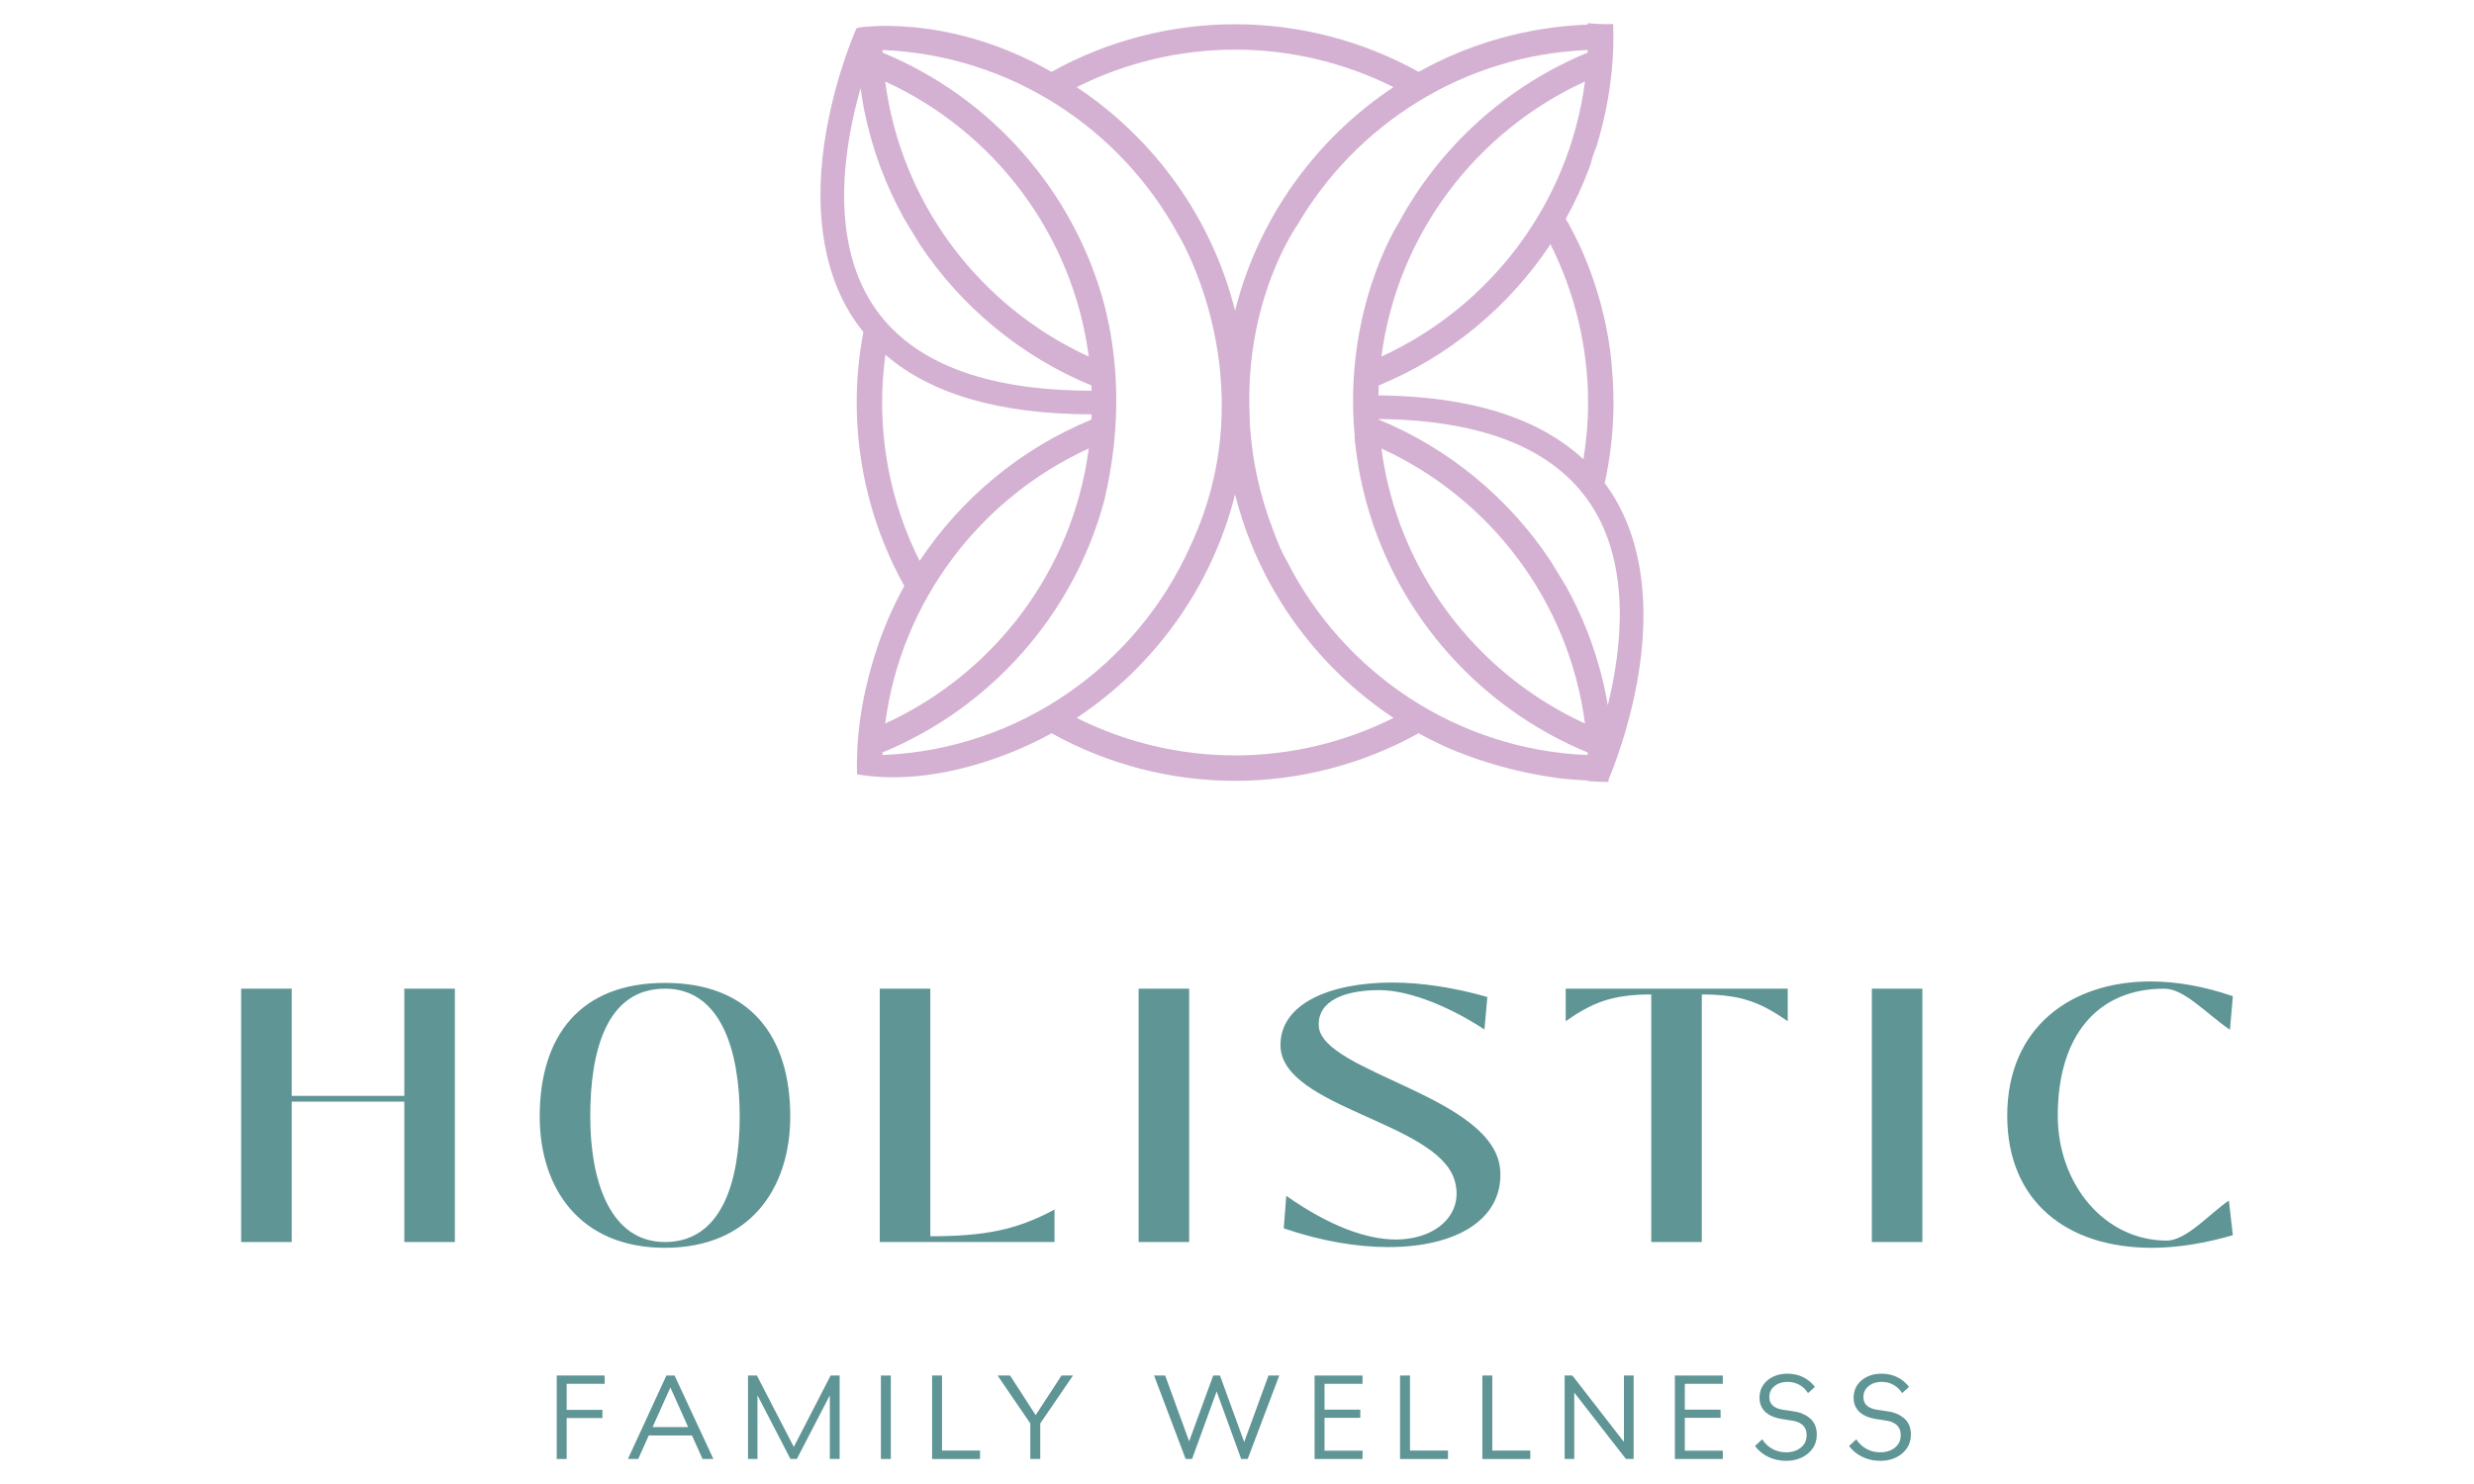
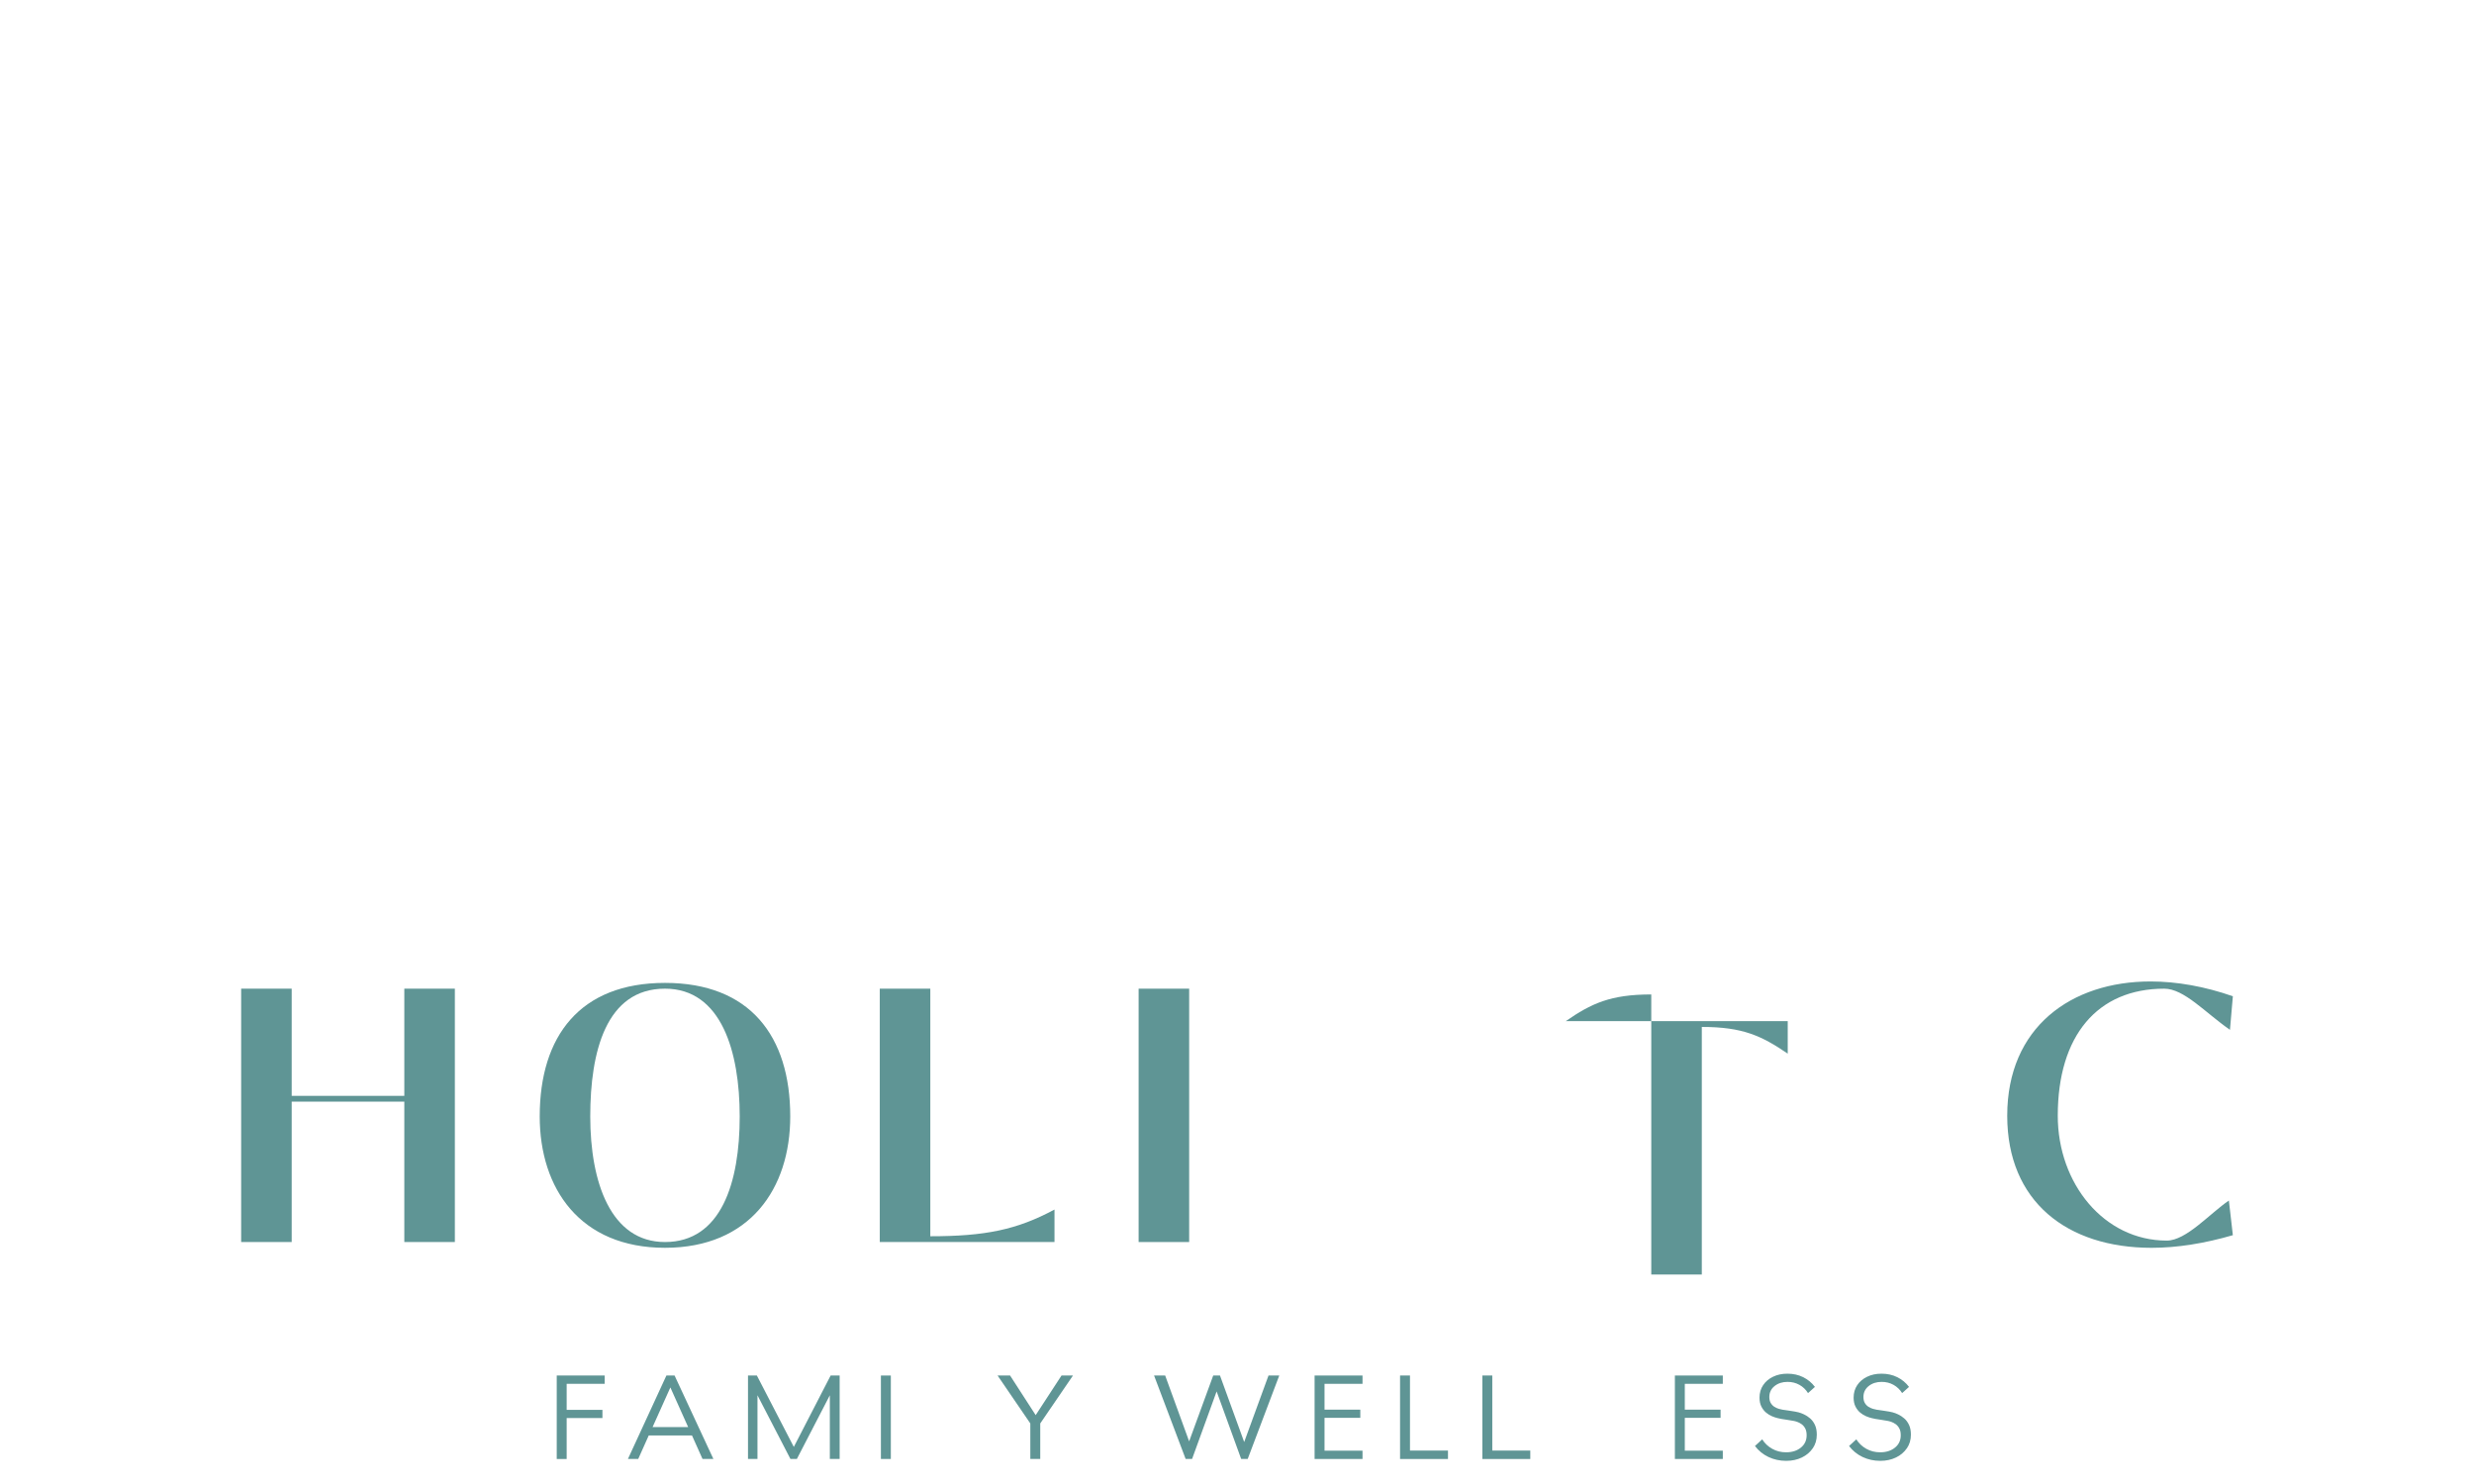
<svg xmlns="http://www.w3.org/2000/svg" id="Layer_1" viewBox="0 0 250 150">
  <defs>
    <style>.cls-1{fill:#d4b1d2;}.cls-2{fill:#5f9595;}</style>
  </defs>
  <path class="cls-2" d="M56.259,139.035h4.843v.839h-3.84v2.634h3.615v.827h-3.615v4.135h-1.004v-8.434Z" />
  <path class="cls-2" d="M67.34,139.035h.827l3.922,8.434h-1.099l-1.063-2.374h-4.371l-1.063,2.374h-1.04l3.887-8.434ZM69.537,144.245l-1.796-4.004-1.796,4.004h3.591Z" />
  <path class="cls-2" d="M75.585,139.035h.898l3.733,7.218,3.721-7.218h.91v8.434h-.992v-6.438l-3.331,6.438h-.65l-3.331-6.438v6.438h-.957v-8.434Z" />
  <path class="cls-2" d="M90.02,147.47h-1.004v-8.434h1.004v8.434Z" />
-   <path class="cls-2" d="M94.19,139.035h1.004v7.584h3.84v.851h-4.843v-8.434Z" />
  <path class="cls-2" d="M100.805,139.035h1.264l2.587,4.005,2.611-4.005h1.158l-3.307,4.843v3.591h-1.004v-3.591l-3.307-4.843Z" />
  <path class="cls-2" d="M126.084,147.47h-.662l-2.481-6.828-2.481,6.828h-.65l-3.19-8.434h1.122l2.421,6.651,2.433-6.651h.685l2.445,6.722,2.457-6.722h1.087l-3.189,8.434Z" />
  <path class="cls-2" d="M132.841,139.035h4.843v.839h-3.84v2.611h3.615v.827h-3.615v3.319h3.84v.839h-4.843v-8.434Z" />
  <path class="cls-2" d="M141.476,139.035h1.004v7.584h3.84v.851h-4.843v-8.434Z" />
  <path class="cls-2" d="M149.793,139.035h1.004v7.584h3.84v.851h-4.843v-8.434Z" />
-   <path class="cls-2" d="M158.109,139.035h.78l5.21,6.71v-6.71h.98v8.434h-.779l-5.221-6.71v6.71h-.969v-8.434Z" />
  <path class="cls-2" d="M169.248,139.035h4.843v.839h-3.84v2.611h3.615v.827h-3.615v3.319h3.84v.839h-4.843v-8.434Z" />
  <path class="cls-2" d="M183.181,146.389c-.272.398-.64.709-1.104.933-.465.224-.992.337-1.583.337-.646,0-1.242-.13-1.789-.39-.548-.26-1.002-.63-1.365-1.111l.733-.673c.252.402.589.721,1.01.957.421.236.888.354,1.4.354.606,0,1.104-.157,1.494-.472s.585-.733.585-1.252c0-.283-.049-.516-.148-.697-.099-.181-.221-.323-.366-.425-.146-.102-.291-.179-.437-.23-.146-.051-.27-.085-.372-.1-.197-.039-.409-.075-.638-.106-.229-.032-.433-.063-.615-.095-.079-.016-.203-.043-.372-.083-.17-.039-.357-.102-.561-.189-.205-.086-.402-.208-.591-.366-.189-.157-.347-.36-.473-.608s-.189-.549-.189-.903c0-.48.122-.902.366-1.264.244-.362.579-.646,1.004-.85.425-.205.906-.307,1.441-.307.599,0,1.134.118,1.607.355.473.236.866.563,1.181.981l-.697.626c-.221-.355-.51-.632-.868-.833-.359-.201-.758-.301-1.199-.301-.528,0-.967.142-1.317.425-.35.283-.526.65-.526,1.099,0,.252.049.459.148.62s.221.287.366.378c.146.091.293.157.443.201.15.043.276.073.378.089.205.032.421.063.65.094.228.032.429.063.603.095.071.008.191.034.36.077.169.043.358.114.567.213.208.098.411.232.608.401.197.17.358.388.484.656s.189.599.189.992c0,.52-.136.979-.407,1.376Z" />
  <path class="cls-2" d="M192.69,146.389c-.272.398-.64.709-1.104.933-.465.224-.992.337-1.583.337-.646,0-1.242-.13-1.789-.39-.548-.26-1.002-.63-1.365-1.111l.733-.673c.252.402.589.721,1.01.957.421.236.888.354,1.4.354.606,0,1.104-.157,1.494-.472s.585-.733.585-1.252c0-.283-.049-.516-.148-.697-.099-.181-.221-.323-.366-.425-.146-.102-.291-.179-.437-.23-.146-.051-.27-.085-.372-.1-.197-.039-.409-.075-.638-.106-.229-.032-.433-.063-.615-.095-.079-.016-.203-.043-.372-.083-.17-.039-.357-.102-.561-.189-.205-.086-.402-.208-.591-.366-.189-.157-.347-.36-.473-.608s-.189-.549-.189-.903c0-.48.122-.902.366-1.264.244-.362.579-.646,1.004-.85.425-.205.906-.307,1.441-.307.599,0,1.134.118,1.607.355.473.236.866.563,1.181.981l-.697.626c-.221-.355-.51-.632-.868-.833-.359-.201-.758-.301-1.199-.301-.528,0-.967.142-1.317.425-.35.283-.526.65-.526,1.099,0,.252.049.459.148.62s.221.287.366.378c.146.091.293.157.443.201.15.043.276.073.378.089.205.032.421.063.65.094.228.032.429.063.603.095.071.008.191.034.36.077.169.043.358.114.567.213.208.098.411.232.608.401.197.17.358.388.484.656s.189.599.189.992c0,.52-.136.979-.407,1.376Z" />
  <path class="cls-2" d="M40.857,99.933h5.107v25.609h-5.107v-14.191h-11.381v14.191h-5.107v-25.609h5.107v10.834h11.381v-10.834Z" />
  <path class="cls-2" d="M54.539,112.847c0-8.135,4.085-13.498,12.658-13.498s12.658,5.363,12.658,13.498c0,7.296-4.085,13.278-12.658,13.278s-12.658-5.982-12.658-13.278ZM74.748,112.847c0-6.566-1.86-12.914-7.551-12.914-5.947,0-7.551,6.348-7.551,12.914,0,6.676,2.079,12.695,7.551,12.695,5.691,0,7.551-6.019,7.551-12.695Z" />
  <path class="cls-2" d="M88.902,125.542v-25.609h5.107v25.025c5.545,0,8.755-.657,12.549-2.699v3.283h-17.656Z" />
  <path class="cls-2" d="M115.059,125.542v-25.609h5.107v25.609h-5.107Z" />
-   <path class="cls-2" d="M129.724,124.156l.255-3.283c4.414,3.101,8.172,4.414,11.053,4.414,4.195,0,6.968-2.663,5.946-6.019-1.787-5.837-17.291-7.296-17.583-13.461-.146-4.378,5.071-6.493,11.272-6.493,2.992,0,6.311.511,9.63,1.459l-.292,3.283c-4.086-2.663-7.989-3.976-10.616-3.976-3.502,0-6.238,1.058-6.128,3.611.255,4.779,18.021,7.114,18.349,14.738.219,4.889-4.524,7.624-11.309,7.624-3.247,0-6.858-.62-10.579-1.897Z" />
-   <path class="cls-2" d="M166.862,125.542v-25.025c-4.122,0-6.055.912-8.646,2.699v-3.283h22.435v3.283c-2.627-1.787-4.524-2.699-8.682-2.699v25.025h-5.107Z" />
-   <path class="cls-2" d="M189.151,125.542v-25.609h5.107v25.609h-5.107Z" />
+   <path class="cls-2" d="M166.862,125.542v-25.025c-4.122,0-6.055.912-8.646,2.699h22.435v3.283c-2.627-1.787-4.524-2.699-8.682-2.699v25.025h-5.107Z" />
  <path class="cls-2" d="M202.832,112.774c0-8.938,6.457-13.57,14.482-13.57,2.663,0,5.508.511,8.318,1.496l-.292,3.393c-2.517-1.751-4.633-4.159-6.639-4.159-6.749,0-10.761,4.742-10.761,12.841,0,6.858,4.669,12.622,11.017,12.622,1.97,0,4.341-2.736,6.274-4.049l.401,3.502c-2.882.839-5.654,1.277-8.208,1.277-8.536,0-14.592-4.669-14.592-13.351Z" />
-   <path class="cls-1" d="M162.814,49.772c-.208-.321-.429-.632-.656-.938.584-2.664.886-5.396.886-8.148,0-1.15-.054-2.298-.157-3.44l.001.001s-.297-7.023-4.1-14.1c-.119-.23-.236-.461-.36-.689l-.017.009c-.062-.109-.122-.219-.186-.328l-.009-.003c.929-1.673,1.734-3.422,2.41-5.234.034-.093.068-.199.103-.295.142-.608.345-1.199.59-1.779.433-1.409.839-3.002,1.149-4.744.033-.184.066-.368.095-.553.051-.312.095-.633.139-.954.052-.393.101-.786.14-1.182.165-1.583.243-3.243.17-4.97-.21.006-.419.017-.629.017-.66,0-1.303-.05-1.946-.099.002.048.007.095.009.143-6.182.232-11.992,1.936-17.091,4.776-5.652-3.141-12.043-4.812-18.549-4.812s-12.898,1.672-18.549,4.812c-10.562-6.043-19.627-4.457-19.627-4.457-.001.029 0.0.058-0.0.087l-.082-.037c-.08.179-1.982,4.45-3.011,10.161-1.383,7.674-.479,14.257,2.614,19.039.339.523.705,1.024,1.094,1.505-.446,2.34-.677,4.726-.677,7.128,0,6.508,1.674,12.893,4.814,18.547-.57,1.022-1.087,2.076-1.562,3.153-1.022,2.372-2.279,5.943-2.892,10.254-.07.521-.138,1.043-.186,1.57-.097.965-.141,1.971-.156,2.996.001.352.008.706.022,1.063.245.041.489.078.734.109.243.032.486.058.729.082,0,0,0,0,.001 0.0.835.081,1.666.113,2.488.103h0c.332-.004.661-.015.989-.032l.004-0c2.944-.153,5.73-.8,8.07-1.558.029-.009.056-.018.085-.028.22-.072.436-.144.648-.217.047-.016.093-.032.139-.048.193-.067.381-.135.566-.203.053-.02.107-.039.16-.059.173-.065.342-.129.508-.193.058-.022.116-.045.173-.067.158-.062.311-.124.462-.185.057-.023.115-.046.171-.07.15-.062.295-.123.437-.184.05-.021.102-.043.15-.064.177-.077.348-.152.512-.226.007-.003.016-.007.023-.01.001-0.0.001-.001.002-.001.235-.106.451-.206.657-.304.001-.001.003-.001.004-.002.003-.001.005-.002.007-.004,1.22-.579,1.931-.997,1.931-.997,5.651,3.141,12.044,4.813,18.549,4.813s12.897-1.672,18.548-4.813c.881.491,1.786.945,2.708,1.367,2.483,1.099,6.567,2.561,11.798,3.222.854.09,1.716.155,2.586.188-.001.021-.003.043-.004.064.676.045,1.367.077,2.073.091.019-.103.035-.206.052-.309.428-1.009,1.992-4.91,2.887-9.917,1.372-7.678.459-14.263-2.64-19.044ZM160.476,40.685c0,1.93-.161,3.849-.47,5.74-4.513-4.203-11.456-6.372-20.714-6.464.007-.335.018-.669.034-1.001,7.109-2.929,13.146-7.938,17.351-14.269,2.478,4.934,3.799,10.435,3.799,15.994ZM139.594,36.039c1.619-12.384,9.61-22.785,20.569-27.8-1.618,12.384-9.609,22.785-20.569,27.8ZM124.807,5.017c5.575,0,11.064,1.309,16.006,3.791-7.84,5.204-13.657,13.216-16.006,22.593-2.348-9.377-8.166-17.39-16.006-22.593,4.942-2.482,10.431-3.791,16.006-3.791ZM92.93,24.68c4.205,6.336,10.245,11.349,17.358,14.28.009.176.014.353.02.53-10.946-.004-18.396-2.942-22.146-8.731-4.391-6.781-2.833-16.128-1.204-21.838.066.465.141.916.218,1.363.045.257.083.517.134.773.016.085.036.162.053.245.792,3.852,2.161,7.496,4.019,10.834l1.548,2.543ZM89.451,8.239c10.959,5.014,18.95,15.415,20.569,27.8-10.959-5.014-18.95-15.416-20.569-27.8ZM110.332,40.685v.005-.01.005ZM89.139,40.685c0-1.619.114-3.231.333-4.824,4.622,3.995,11.604,6.015,20.837,6.019-.006.177-.011.354-.02.53-7.114,2.931-13.155,7.946-17.361,14.284-2.484-4.943-3.789-10.432-3.789-16.009ZM110.02,45.332c-1.619,12.384-9.61,22.785-20.569,27.8,1.619-12.384,9.61-22.785,20.569-27.8ZM89.175,76.317c.004-.088.003-.177.007-.264,10.932-4.504,19.327-13.932,22.419-25.507,1.835-7.809,1.351-14.444-.003-19.734-3.095-11.569-11.489-20.991-22.416-25.494-.004-.088-.003-.176-.007-.264,12.957.525,24.144,7.997,29.951,18.779l.002-.013s8.87,14.682,1.235,31.209c-.011.023-.021.043-.031.066-5.359,12.086-17.241,20.659-31.157,21.223ZM124.807,76.354c-5.575,0-11.064-1.309-16.005-3.791,7.84-5.204,13.657-13.216,16.005-22.593,2.348,9.377,8.166,17.389,16.006,22.592-4.942,2.482-10.431,3.792-16.006,3.792ZM130.046,56.71c-.409-.672-.871-1.692-1.391-3.117-.006-.017-.011-.033-.017-.049-1.38-3.56-2.208-7.393-2.37-11.396.006 0.0.012.001.018.001-.592-11.762,4.752-19.314,4.752-19.314l.004.005c5.948-10.245,16.842-17.276,29.397-17.784-.004.088-.003.176-.007.264-8.211,3.383-14.983,9.548-19.155,17.313l.002-.005s-5.566,8.688-4.388,21.429c-.003.056-.018.104-.022.159.005.002.009.003.013.004.328,3.568,1.15,6.995,2.394,10.213.002.006.004.011.006.017l.001.001c3.784,9.775,11.474,17.618,21.149,21.604.004.088.003.176.007.264-13.288-.538-24.722-8.378-30.392-19.607ZM139.594,45.332c10.96,5.015,18.951,15.416,20.569,27.8-10.959-5.014-18.949-15.415-20.569-27.8ZM156.684,56.691c-4.206-6.336-10.246-11.35-17.359-14.28-.001-.019-.001-.039-.002-.059,10.575.115,17.802,3.044,21.481,8.714,4.004,6.171,3.085,14.472,1.667,20.221-.737-4.304-2.186-8.366-4.239-12.053l-1.548-2.543Z" />
</svg>